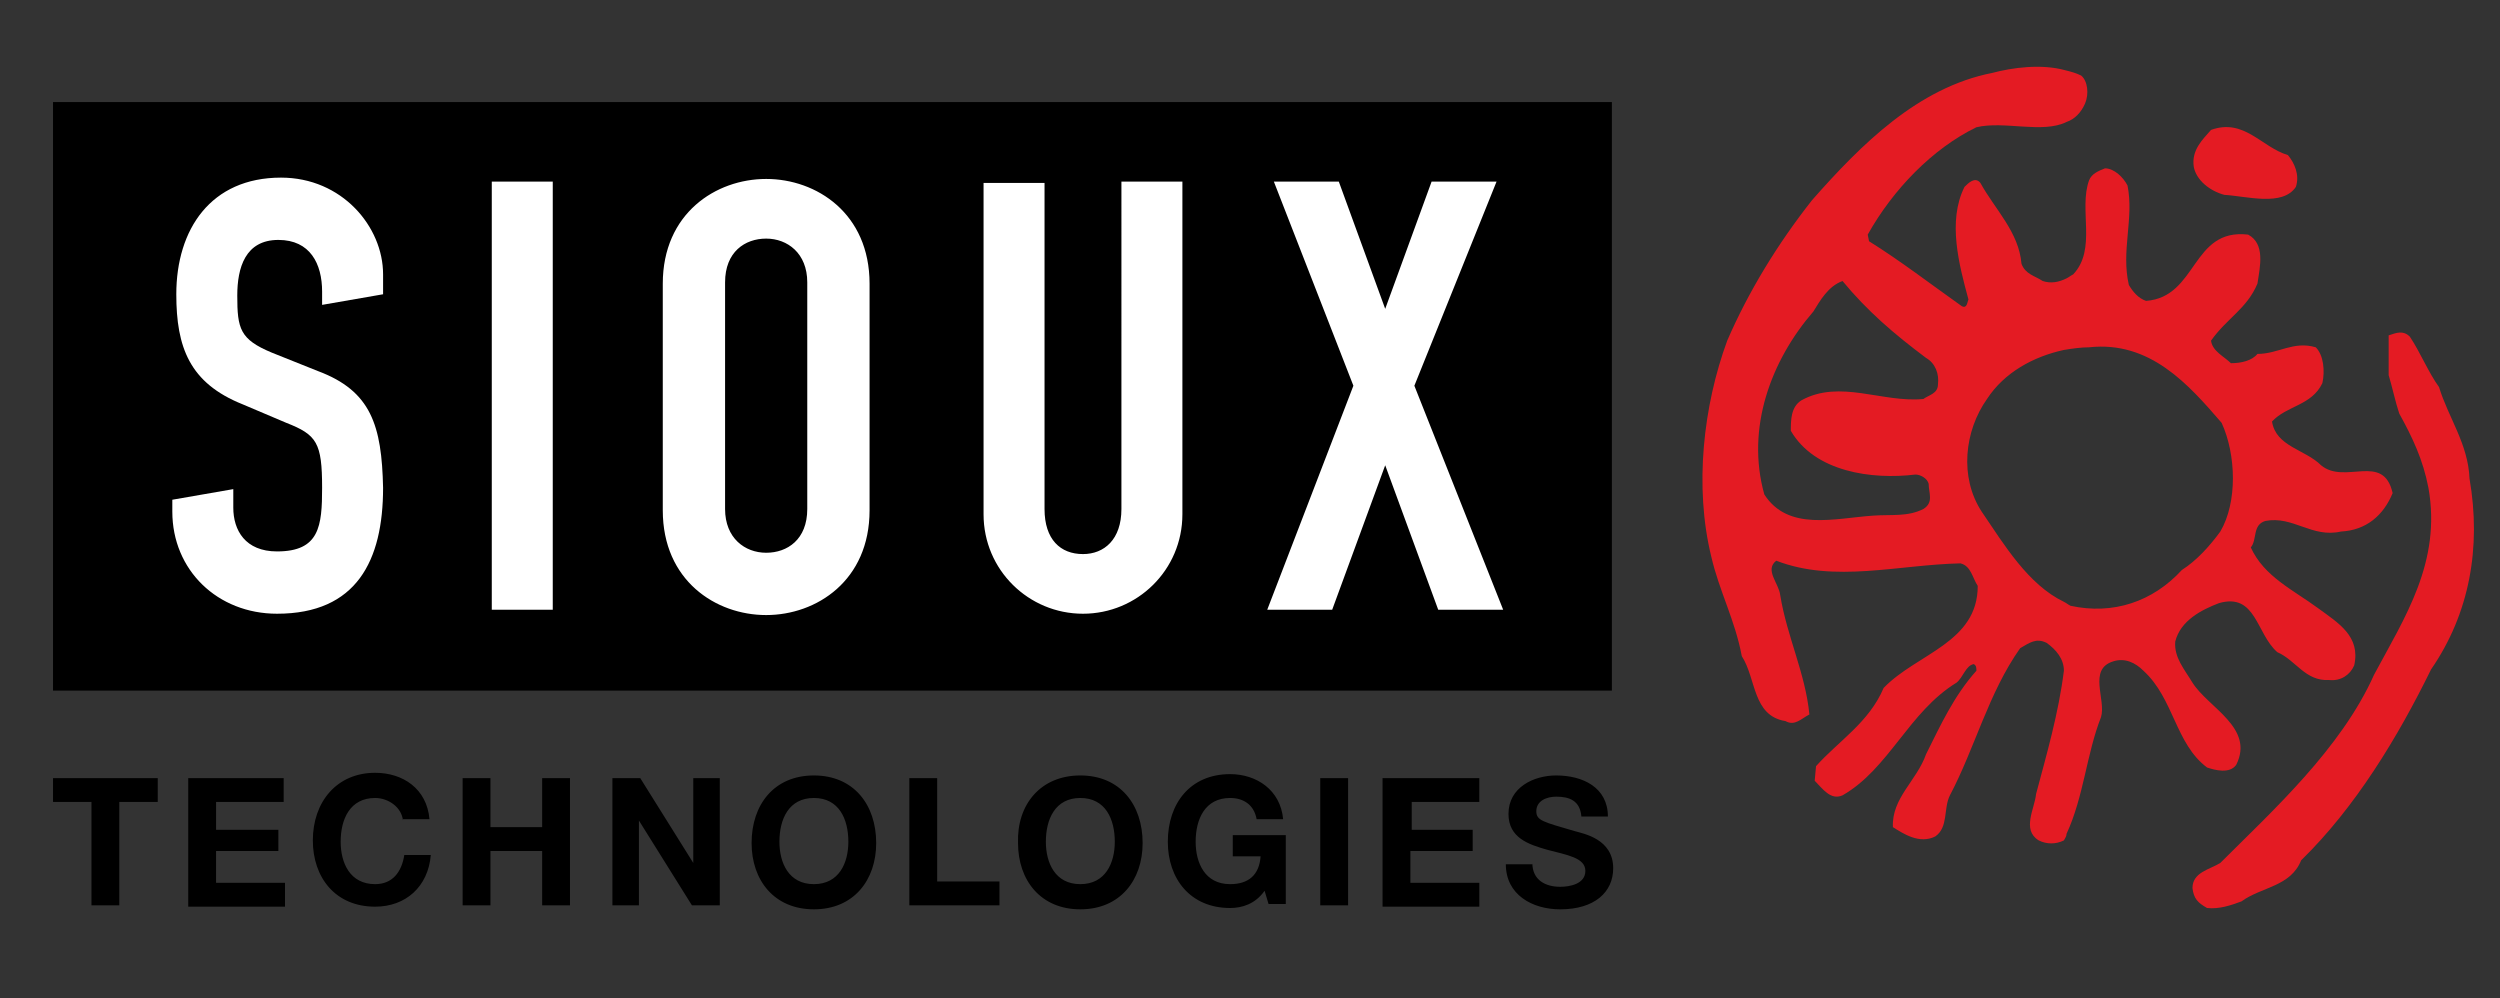
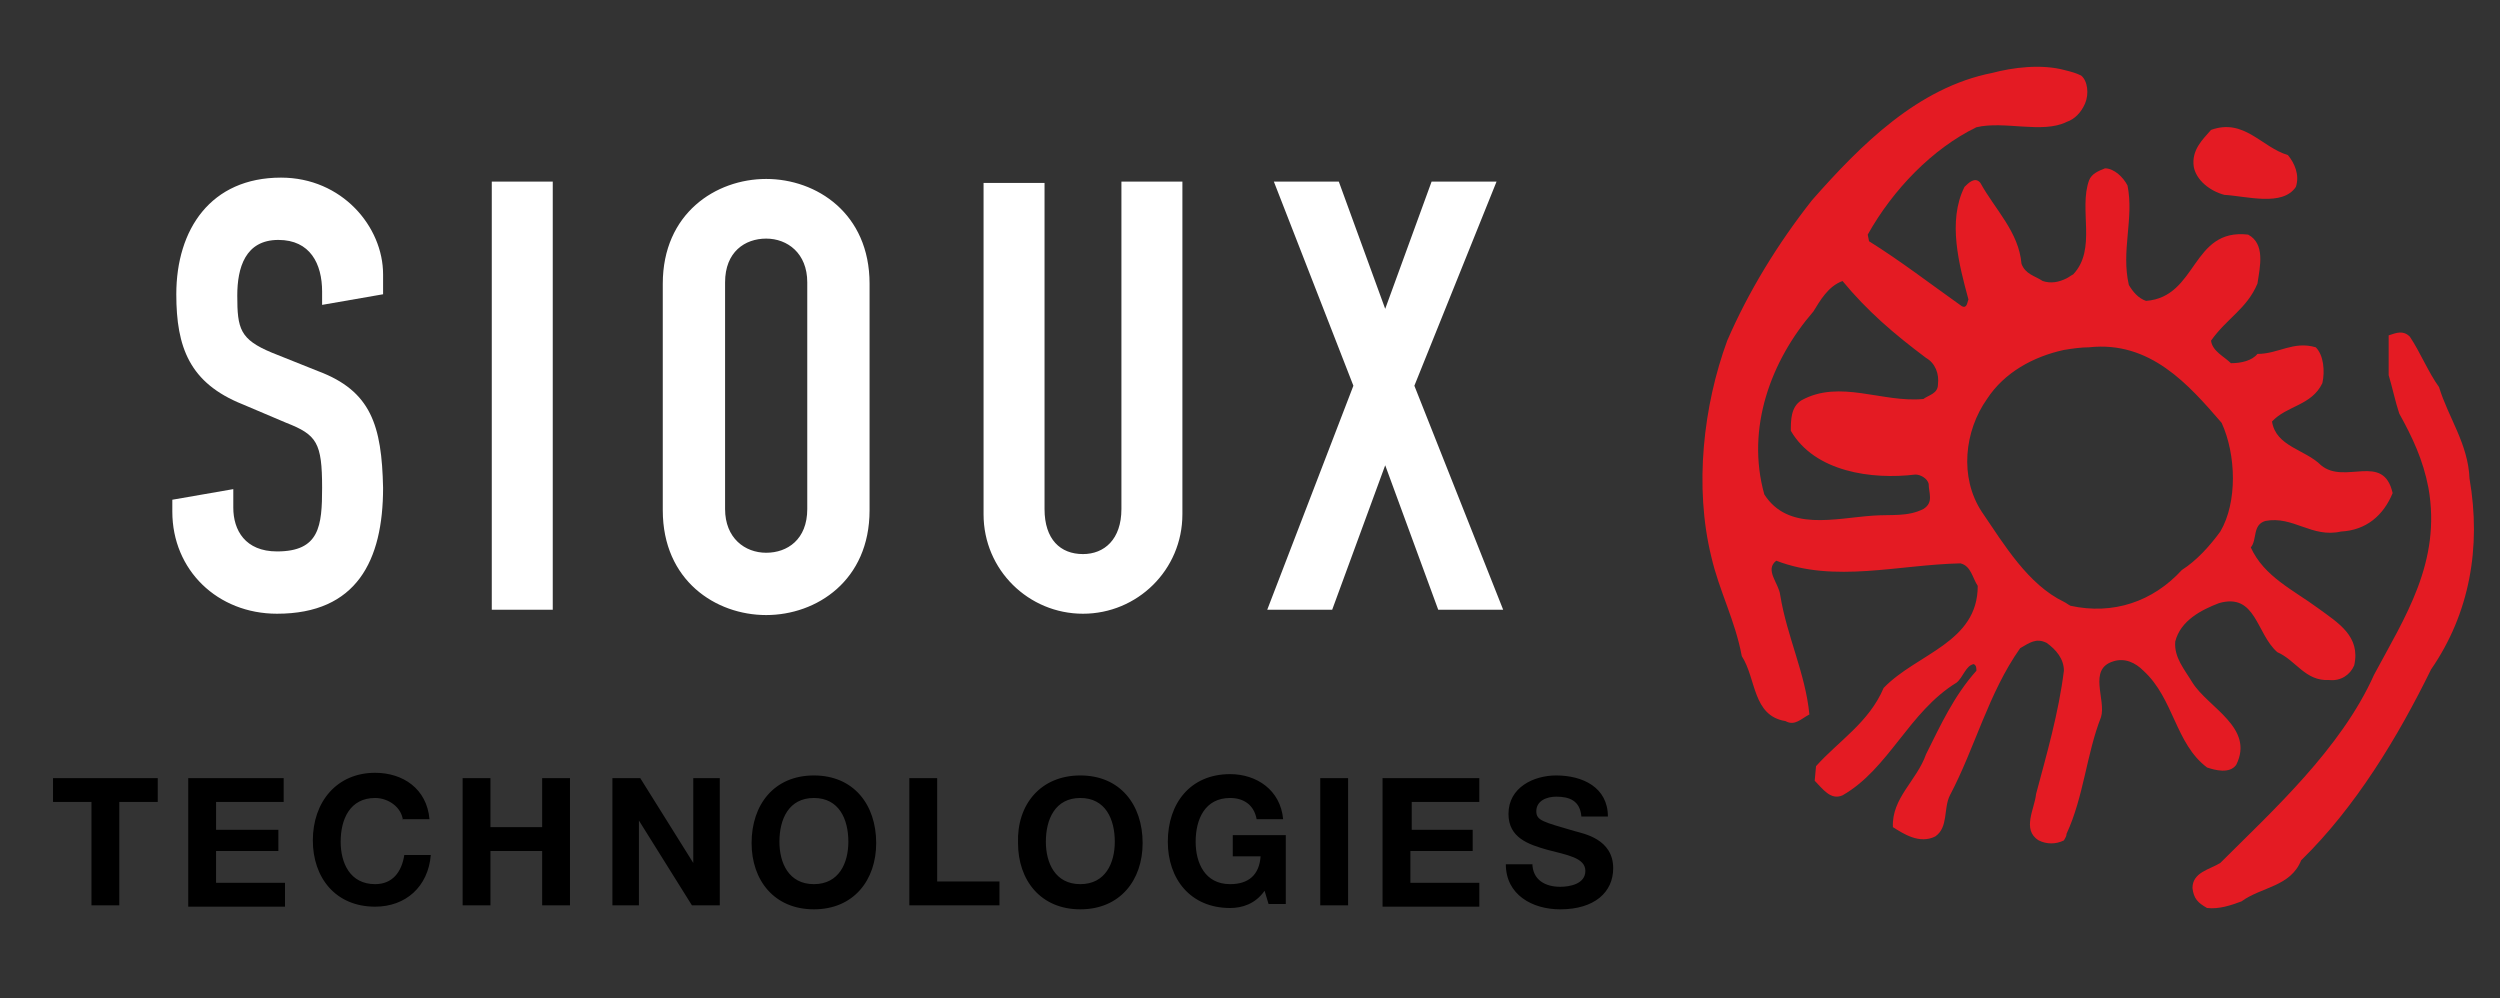
<svg xmlns="http://www.w3.org/2000/svg" xml:space="preserve" id="Layer_1" x="0" y="0" version="1.1" viewBox="0 0 188.6 75.3">
  <rect x="0" y="0" width="188.6" height="75.3" fill="#333333" stroke="none" />
  <style>.st0{fill:#e41b23}</style>
  <g id="sioux_x5F_logo_x5F_fullcolor">
    <path d="M6.9 60.5H4v-1.8h7.9v1.8H9v7.8H6.9v-7.8zm7.3-1.8h7.2v1.8h-5.1v2.1H21v1.6h-4.7v2.4h5.2v1.8h-7.3v-9.7zm16.2 3.2c-.1-1-1.1-1.7-2.1-1.7-1.9 0-2.6 1.6-2.6 3.3 0 1.6.7 3.2 2.6 3.2 1.3 0 2-.9 2.2-2.2h2c-.2 2.4-1.9 3.9-4.2 3.9-3 0-4.7-2.2-4.7-5 0-2.9 1.8-5.1 4.7-5.1 2.1 0 3.9 1.2 4.1 3.5h-2zm4.5-3.2H37v3.7h3.9v-3.7H43v9.6h-2.1v-4.1H37v4.1h-2.1v-9.6zm11.3 0h2.1l4 6.4v-6.4h2v9.6h-2.1l-4-6.4v6.4h-2v-9.6zm15.2-.2c3 0 4.7 2.2 4.7 5.1 0 2.8-1.7 5-4.7 5s-4.7-2.2-4.7-5c0-2.9 1.7-5.1 4.7-5.1zm0 8.2c1.9 0 2.6-1.6 2.6-3.2 0-1.7-.7-3.3-2.6-3.3s-2.6 1.6-2.6 3.3c0 1.6.7 3.2 2.6 3.2zm7.2-8h2.1v7.8h4.7v1.8h-6.8v-9.6zm12.9-.2c3 0 4.7 2.2 4.7 5.1 0 2.8-1.7 5-4.7 5s-4.7-2.2-4.7-5c-.1-2.9 1.7-5.1 4.7-5.1zm0 8.2c1.9 0 2.6-1.6 2.6-3.2 0-1.7-.7-3.3-2.6-3.3-1.9 0-2.6 1.6-2.6 3.3 0 1.6.7 3.2 2.6 3.2zm13.9.5c-.7 1-1.7 1.3-2.6 1.3-3 0-4.7-2.2-4.7-5 0-2.9 1.7-5.1 4.7-5.1 2 0 3.8 1.2 4 3.4h-2c-.2-1.1-1-1.6-2-1.6-1.9 0-2.6 1.6-2.6 3.3 0 1.6.7 3.2 2.6 3.2 1.4 0 2.2-.7 2.3-2.1H93V63h4v5.2h-1.3l-.3-1zm4.2-8.5h2.1v9.6h-2.1v-9.6zm4.8 0h7.2v1.8h-5.1v2.1h4.6v1.6h-4.7v2.4h5.2v1.8h-7.3v-9.7zm11.2 6.4c0 1.3 1 1.8 2.1 1.8.7 0 1.9-.2 1.9-1.2s-1.4-1.2-2.9-1.6c-1.4-.4-2.9-.9-2.9-2.7 0-2 1.9-2.9 3.6-2.9 2 0 3.9.9 3.9 3.1h-2c-.1-1.2-.9-1.5-1.9-1.5-.7 0-1.5.3-1.5 1.1 0 .7.5.8 2.9 1.5.7.2 2.9.6 2.9 2.8 0 1.8-1.4 3.1-4 3.1-2.1 0-4.1-1.1-4.1-3.4h2z" />
    <path d="M166.5 57.9c.6.2 1.7.5 2.2-.2 1.4-2.8-2.1-4.3-3.3-6.2-.6-1-1.4-1.9-1.3-3.1.4-1.6 2-2.4 3.3-2.9 2.8-.8 2.8 2.3 4.4 3.7 1.4.6 2.1 2.2 3.9 2.1.9.1 1.6-.4 1.9-1.1.5-2.2-1.2-3.2-2.7-4.3-1.9-1.4-4.1-2.4-5.1-4.6.5-.6.1-1.7 1.1-2 2.1-.4 3.5 1.3 5.7.8 1.9-.1 3.2-1.2 3.9-2.9-.7-3.1-3.6-.6-5.4-2.1-1.2-1.2-3.4-1.4-3.7-3.3 1.1-1.2 3-1.2 3.8-2.9.2-.9.1-2.1-.5-2.7-1.7-.5-2.8.5-4.4.5-.4.5-1.2.7-2 .7-.5-.5-1.4-.9-1.5-1.7 1.2-1.7 2.7-2.4 3.5-4.3.2-1.3.6-3-.7-3.7-4.3-.5-3.8 4.7-7.7 5-.6-.2-1-.7-1.3-1.2-.6-2.6.4-5-.1-7.5-.3-.6-1-1.3-1.7-1.3-.5.2-1 .4-1.2.9-.8 2.2.6 5.2-1.2 7.1-.2.1-.3.2-.5.3-.6.3-1.2.4-1.8.2-.6-.4-1.3-.5-1.6-1.3-.2-2.4-2-4.1-3.1-6.1-.4-.5-.9 0-1.2.3-1.3 2.6-.4 5.9.3 8.5-.1.2-.1.7-.5.5-2.4-1.7-4.6-3.4-7-4.9l-.1-.5c1.9-3.4 4.9-6.5 8.2-8.1 2.1-.5 5 .5 6.8-.4.6-.2 1.1-.7 1.4-1.4.3-.7.2-1.7-.3-2.1-.4-.2-.8-.3-1.2-.4-1.8-.5-4-.2-5.5.2-5.6 1.1-9.9 5.4-13.6 9.6-2.6 3.3-4.8 6.9-6.4 10.6-1.8 4.9-2.5 11-1.2 16.3.6 2.6 1.8 4.8 2.3 7.5 1.1 1.7.8 4.5 3.3 4.9.7.4 1.2-.2 1.8-.5-.3-3.1-1.7-5.9-2.2-9-.1-.9-1.2-1.9-.3-2.6 4.4 1.7 9.2.3 13.9.2.8.2.9 1.1 1.3 1.7 0 4.3-4.6 5.1-7.1 7.7-1.1 2.6-3.4 4-5.1 5.9l-.1 1.1c.6.6 1.2 1.5 2.1 1.1 3.5-2 5-6.3 8.6-8.5.5-.4.7-1.3 1.3-1.4.2.1.2.3.2.5-1.7 1.9-2.7 4.1-3.8 6.3-.7 2-2.6 3.3-2.5 5.5.8.5 2 1.3 3.2.7 1-.7.6-2.1 1.1-3.1 1.9-3.6 2.9-7.7 5.3-11.1.7-.4 1.2-.8 2-.4.7.5 1.3 1.2 1.3 2.1-.4 3.2-1.3 6.3-2.1 9.3-.1 1.1-1.1 2.7.2 3.5.6.3 1.3.3 1.9 0 .1-.2.2-.3.2-.5 1.3-2.8 1.5-6 2.6-8.8.4-1.3-1-3.6.9-4.2.9-.3 1.7.1 2.3.7 2.3 2.1 2.4 5.5 4.8 7.3M146.2 29c0 .7-.7.8-1.1 1.1-3.1.3-6.3-1.5-9.2.1-.8.5-.8 1.5-.8 2.3 1.8 3.1 6.1 3.7 9.4 3.3.4 0 .9.3 1 .7 0 .7.4 1.4-.4 1.9-1.2.6-2.4.4-3.8.5-2.9.2-6.4 1.2-8.2-1.6-1.4-5 .5-10.1 3.7-13.8.5-.8 1.1-1.9 2.2-2.3 1.9 2.3 3.9 4 6.3 5.8.7.4 1 1.2.9 2m10 16.7c-.2-.1-.3-.2-.5-.3-2.7-1.3-4.5-4.3-6.2-6.8-1.7-2.6-1.3-6.1.4-8.5 1.3-2 3.5-3.2 5.8-3.7.6-.1 1.3-.2 1.9-.2 4.6-.5 7.5 2.8 10 5.7 1.1 2.4 1.2 6-.1 8.2-.8 1.1-1.8 2.2-2.9 2.9-2.2 2.4-5.2 3.4-8.4 2.7" class="st0" />
    <path d="M186.3 36.1c-.1-2.6-1.6-4.6-2.3-6.9-.8-1.1-1.4-2.6-2.2-3.8-.5-.5-1-.3-1.6-.1v3c.3 1 .5 2 .8 2.9 1 1.8 1.8 3.5 2.2 5.6 1 5.6-1.8 9.8-4.1 14.1-2.5 5.6-7.7 10.3-11.6 14.2-.8.5-2.1.7-2.1 1.9.1.8.4 1.1 1.1 1.5.9.1 1.8-.2 2.6-.5 1.5-1.1 3.7-1.1 4.5-3.1 4.1-4 7.3-9.3 9.8-14.4 2.9-4.2 3.8-9.2 2.9-14.4m-18.5-21.4c1.7.1 4.4.9 5.4-.6.3-.9-.1-1.8-.6-2.4-2-.6-3.3-2.8-5.8-1.9-.6.7-1.5 1.5-1.3 2.8.2 1 1.2 1.8 2.3 2.1" class="st0" />
-     <path d="M4 7.7h117.6v44.4H4z" />
    <path fill="#fff" d="M37.1 13.7h4.6V46h-4.6V13.7zM50 21.4c0-5.3 4-7.9 7.8-7.9s7.8 2.6 7.8 7.9v17.1c0 5.3-4 7.9-7.8 7.9S50 43.8 50 38.5V21.4zm4.7 17c0 2.2 1.5 3.3 3.1 3.3s3.1-1 3.1-3.3V21.3c0-2.2-1.5-3.3-3.1-3.3s-3.1 1-3.1 3.3v17.1zm34.5.4c0 4.2-3.4 7.5-7.5 7.5s-7.5-3.3-7.5-7.5v-25h4.6v24.6c0 2.3 1.2 3.4 2.9 3.4 1.6 0 2.9-1.1 2.9-3.4V13.7h4.6v25.1zm12.9-9.7-6-15.4h4.9l3.5 9.6 3.5-9.6h4.9l-6.2 15.4 6.7 16.9h-4.9l-4-10.9-4 10.9h-4.9l6.5-16.9zM24 28l-3.5-1.4c-2.4-1-2.6-1.8-2.6-4.3 0-2.1.6-4.2 3.1-4.2 2.4 0 3.3 1.8 3.3 3.9v1l4.6-.8v-1.5c0-3.6-3.1-7.3-7.7-7.3-5.3 0-7.9 3.9-7.9 8.8 0 4 1 6.7 5 8.3l3.3 1.4c2.3.9 2.7 1.5 2.7 4.9 0 2.9-.2 4.8-3.4 4.8-2.4 0-3.3-1.6-3.3-3.3v-1.4l-4.6.8v.9c0 4.4 3.4 7.7 7.9 7.7 6 0 8-4 8-9.5-.1-4.7-.9-7.3-4.9-8.8z" />
  </g>
</svg>